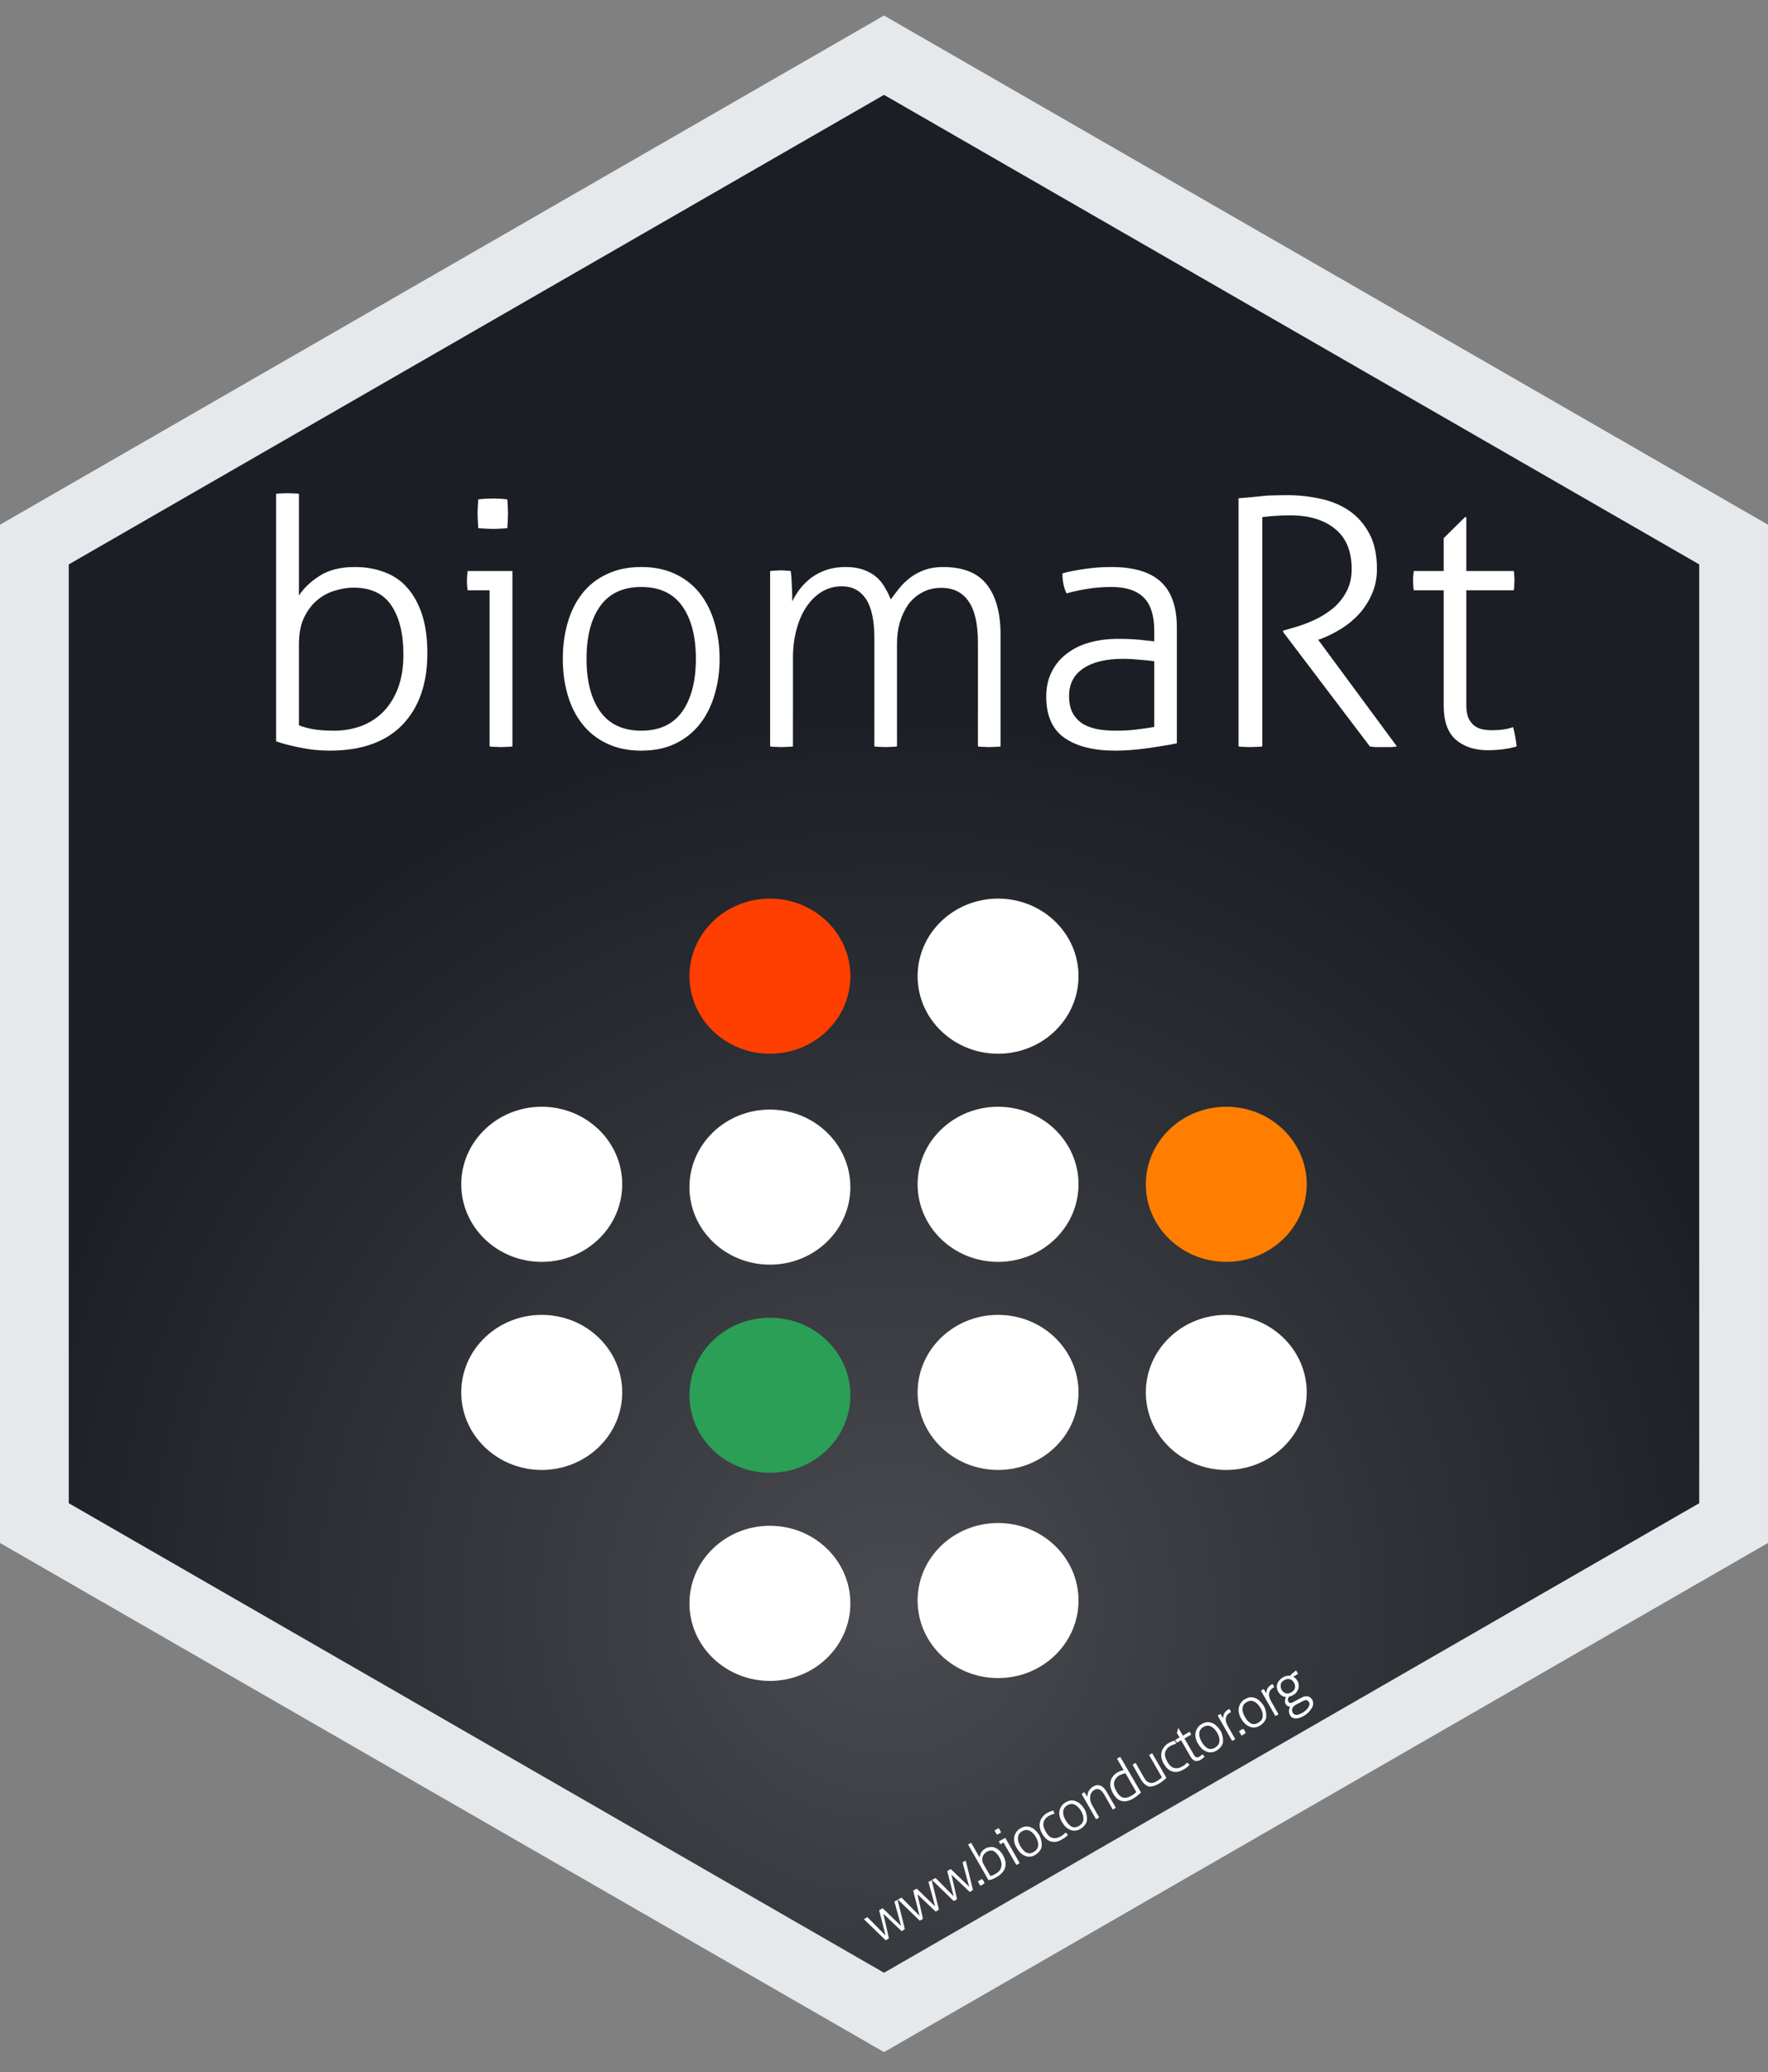
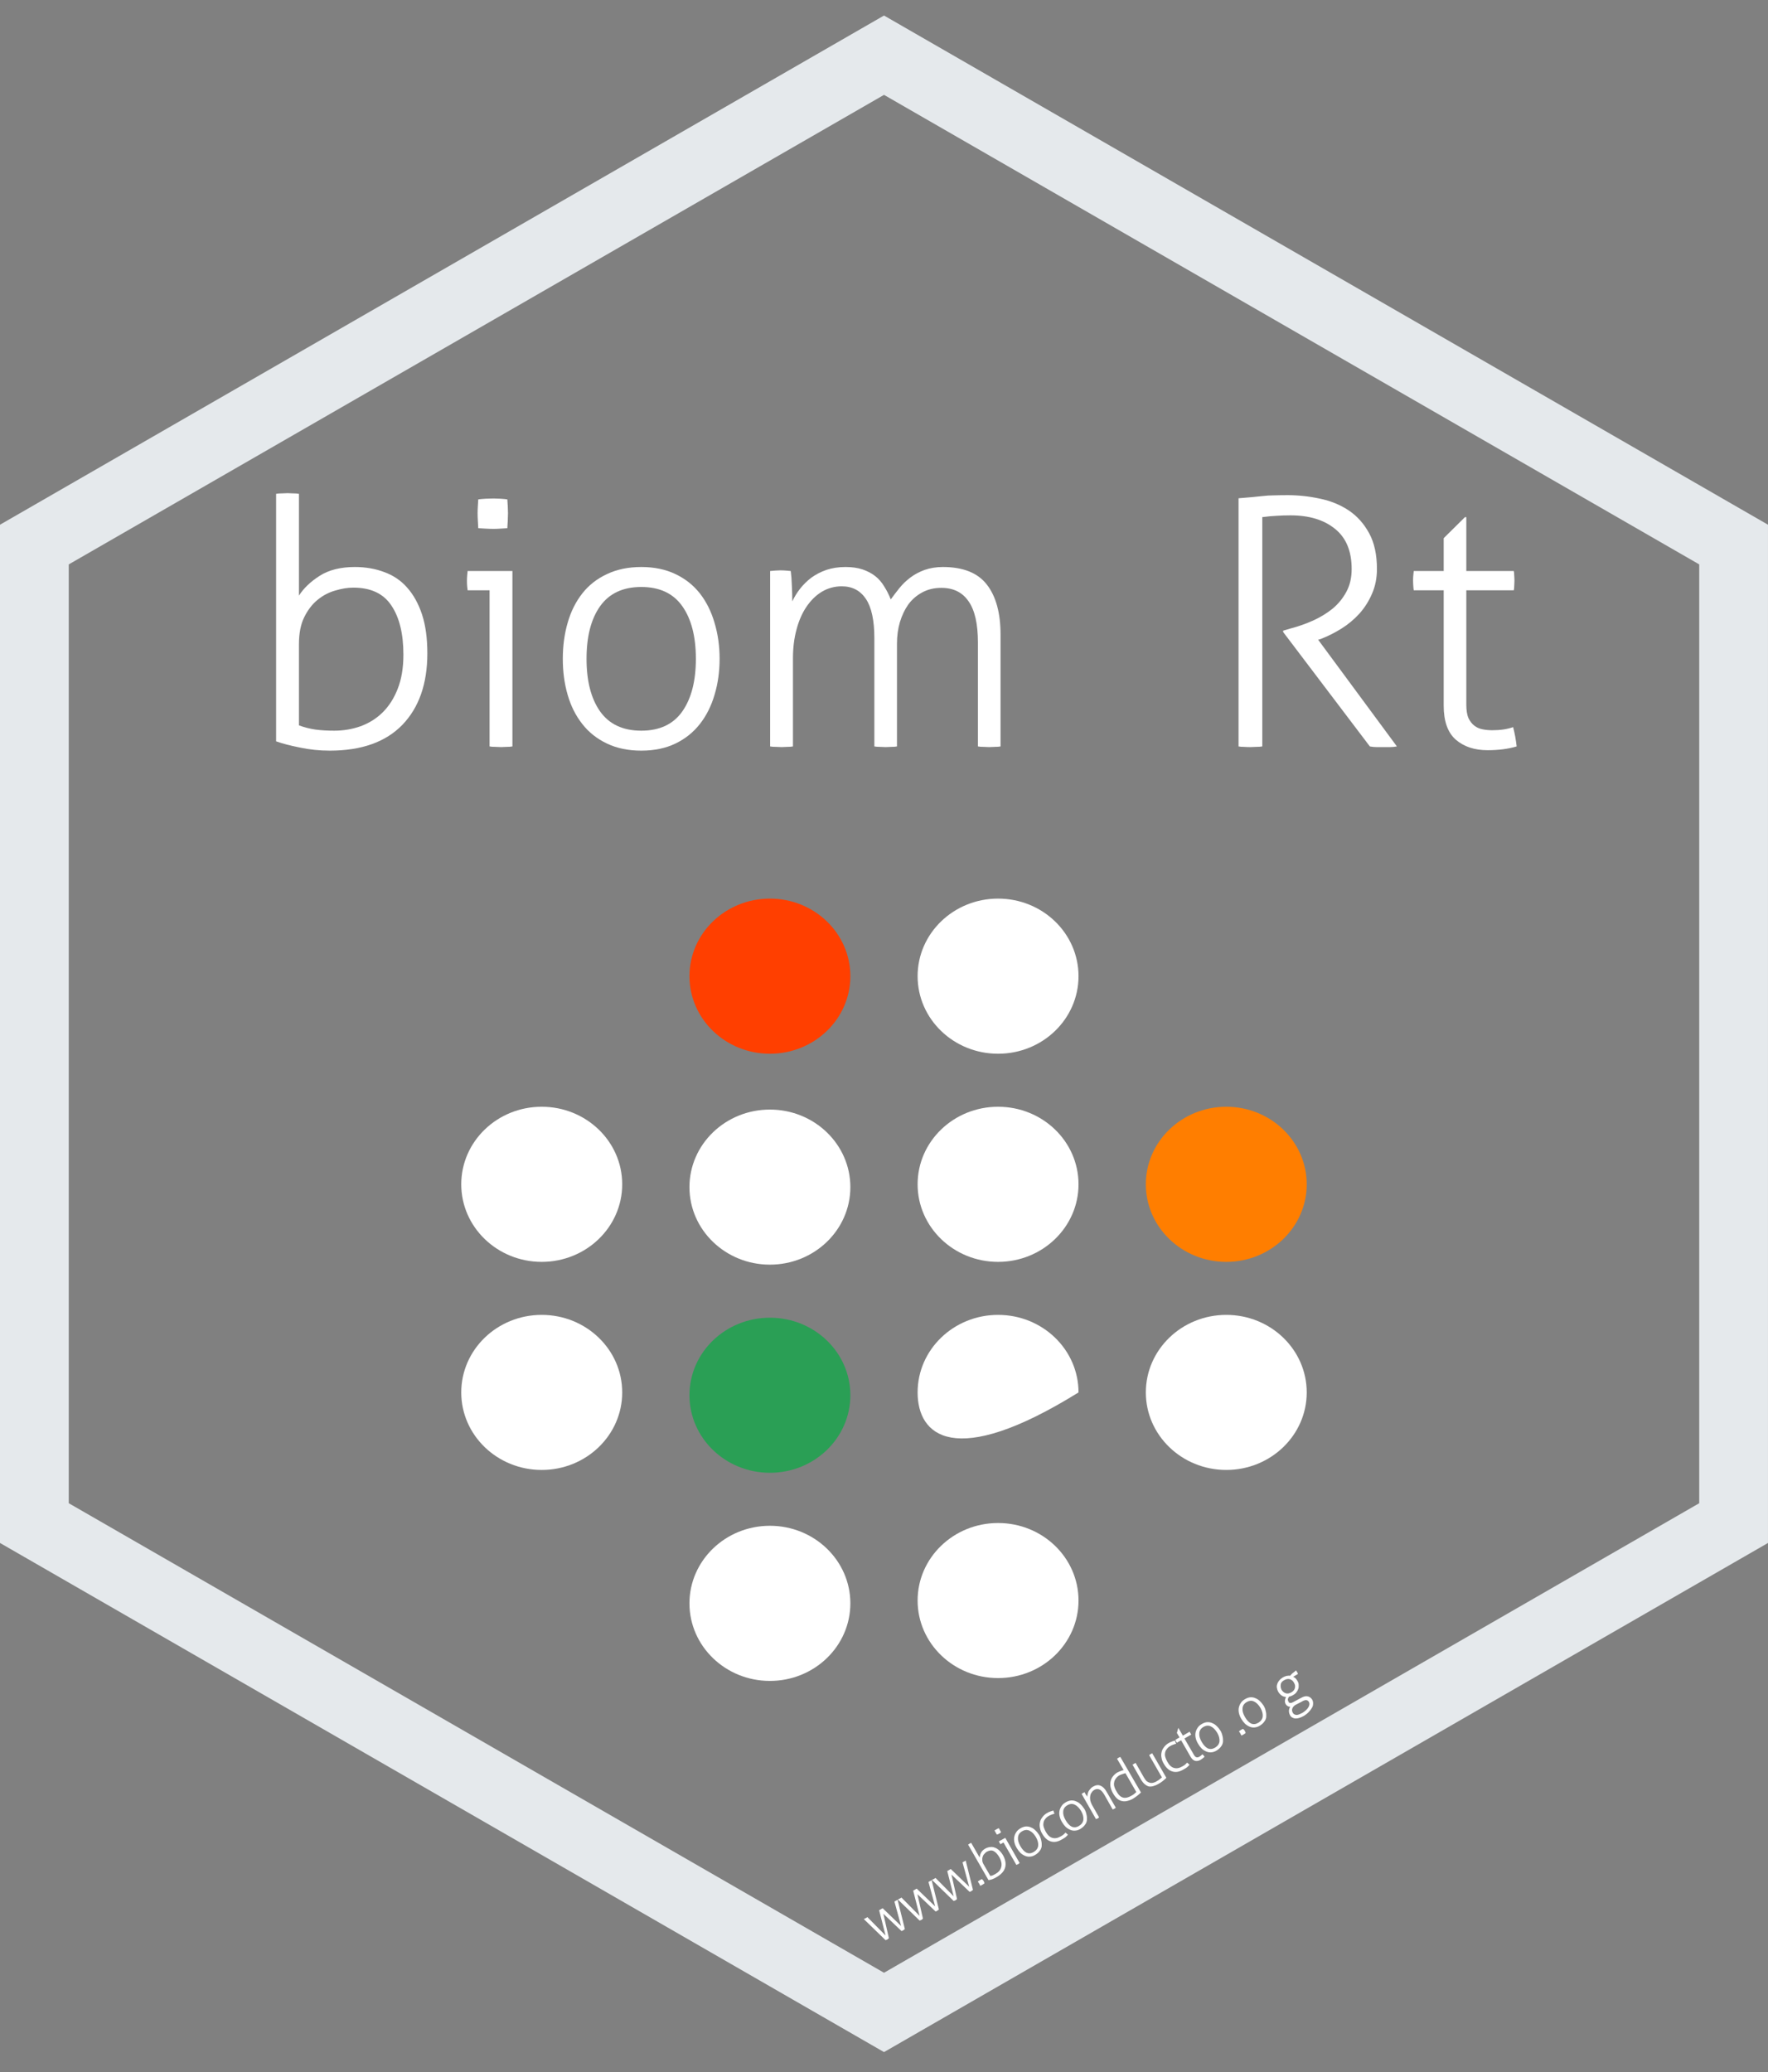
<svg xmlns="http://www.w3.org/2000/svg" xmlns:xlink="http://www.w3.org/1999/xlink" width="124.56pt" height="146pt" viewBox="0 0 124.56 146" version="1.1" id="svg317">
  <rect x="0" y="0" width="124.56" height="146" fill="#808080" stroke="none" />
  <defs id="defs215">
    <g id="g59">
      <g id="glyph-0-0">
        <path d="M 3.734 -1.484 C 4.098 -1.348 4.484 -1.25 4.891 -1.188 C 5.305 -1.133 5.75 -1.109 6.219 -1.109 C 6.863 -1.109 7.484 -1.211 8.078 -1.422 C 8.672 -1.641 9.188 -1.961 9.625 -2.391 C 10.07 -2.828 10.426 -3.379 10.688 -4.047 C 10.957 -4.723 11.094 -5.531 11.094 -6.469 C 11.094 -7.938 10.812 -9.086 10.25 -9.922 C 9.695 -10.766 8.801 -11.188 7.562 -11.188 C 7.164 -11.188 6.742 -11.117 6.297 -10.984 C 5.848 -10.859 5.43 -10.641 5.047 -10.328 C 4.672 -10.023 4.359 -9.617 4.109 -9.109 C 3.859 -8.609 3.734 -7.969 3.734 -7.188 Z M 2.125 -17.797 C 2.227 -17.816 2.363 -17.828 2.531 -17.828 C 2.695 -17.836 2.832 -17.844 2.938 -17.844 C 3.008 -17.844 3.133 -17.836 3.312 -17.828 C 3.488 -17.828 3.629 -17.816 3.734 -17.797 L 3.734 -10.625 C 4.066 -11.145 4.551 -11.609 5.188 -12.016 C 5.832 -12.43 6.66 -12.641 7.672 -12.641 C 8.43 -12.641 9.125 -12.52 9.75 -12.281 C 10.383 -12.051 10.922 -11.688 11.359 -11.188 C 11.805 -10.688 12.156 -10.055 12.406 -9.297 C 12.656 -8.535 12.781 -7.625 12.781 -6.562 C 12.781 -4.414 12.191 -2.734 11.016 -1.516 C 9.836 -0.305 8.133 0.297 5.906 0.297 C 5.176 0.297 4.473 0.223 3.797 0.078 C 3.117 -0.055 2.562 -0.203 2.125 -0.359 Z M 2.125 -17.797 " id="path2" />
      </g>
      <g id="glyph-0-1">
        <path d="M 2.875 -11 L 1.328 -11 C 1.316 -11.07 1.305 -11.164 1.297 -11.281 C 1.285 -11.395 1.281 -11.52 1.281 -11.656 C 1.281 -11.781 1.285 -11.906 1.297 -12.031 C 1.305 -12.164 1.316 -12.273 1.328 -12.359 L 4.484 -12.359 L 4.484 0 C 4.379 0.02 4.242 0.031 4.078 0.031 C 3.91 0.039 3.781 0.047 3.688 0.047 C 3.602 0.047 3.473 0.039 3.297 0.031 C 3.117 0.031 2.977 0.02 2.875 0 Z M 2.078 -15.375 C 2.066 -15.52 2.055 -15.695 2.047 -15.906 C 2.035 -16.125 2.031 -16.301 2.031 -16.438 C 2.031 -16.57 2.035 -16.734 2.047 -16.922 C 2.055 -17.117 2.066 -17.281 2.078 -17.406 C 2.223 -17.426 2.398 -17.441 2.609 -17.453 C 2.828 -17.461 3.008 -17.469 3.156 -17.469 C 3.281 -17.469 3.438 -17.461 3.625 -17.453 C 3.82 -17.441 3.988 -17.426 4.125 -17.406 C 4.133 -17.281 4.145 -17.117 4.156 -16.922 C 4.164 -16.734 4.172 -16.57 4.172 -16.438 C 4.172 -16.301 4.164 -16.125 4.156 -15.906 C 4.145 -15.695 4.133 -15.52 4.125 -15.375 C 3.988 -15.363 3.82 -15.352 3.625 -15.344 C 3.438 -15.332 3.281 -15.328 3.156 -15.328 C 3.008 -15.328 2.828 -15.332 2.609 -15.344 C 2.398 -15.352 2.223 -15.363 2.078 -15.375 Z M 2.078 -15.375 " id="path5" />
      </g>
      <g id="glyph-0-2">
        <path d="M 6.953 -1.109 C 8.242 -1.109 9.207 -1.562 9.844 -2.469 C 10.477 -3.375 10.797 -4.609 10.797 -6.172 C 10.797 -7.742 10.477 -8.977 9.844 -9.875 C 9.207 -10.781 8.242 -11.234 6.953 -11.234 C 5.66 -11.234 4.691 -10.781 4.047 -9.875 C 3.41 -8.977 3.094 -7.742 3.094 -6.172 C 3.094 -4.609 3.41 -3.375 4.047 -2.469 C 4.691 -1.562 5.66 -1.109 6.953 -1.109 Z M 6.953 0.297 C 6.035 0.297 5.227 0.129 4.531 -0.203 C 3.832 -0.535 3.254 -0.992 2.797 -1.578 C 2.336 -2.16 1.992 -2.844 1.766 -3.625 C 1.535 -4.414 1.422 -5.266 1.422 -6.172 C 1.422 -7.078 1.535 -7.926 1.766 -8.719 C 1.992 -9.508 2.336 -10.195 2.797 -10.781 C 3.254 -11.363 3.832 -11.816 4.531 -12.141 C 5.227 -12.473 6.035 -12.641 6.953 -12.641 C 7.867 -12.641 8.672 -12.473 9.359 -12.141 C 10.047 -11.816 10.617 -11.363 11.078 -10.781 C 11.535 -10.195 11.879 -9.508 12.109 -8.719 C 12.348 -7.926 12.469 -7.078 12.469 -6.172 C 12.469 -5.266 12.348 -4.414 12.109 -3.625 C 11.879 -2.844 11.535 -2.16 11.078 -1.578 C 10.617 -0.992 10.047 -0.535 9.359 -0.203 C 8.672 0.129 7.867 0.297 6.953 0.297 Z M 6.953 0.297 " id="path8" />
      </g>
      <g id="glyph-0-3">
        <path d="M 2.125 -12.359 C 2.258 -12.367 2.383 -12.379 2.5 -12.391 C 2.625 -12.398 2.742 -12.406 2.859 -12.406 C 2.984 -12.406 3.102 -12.398 3.219 -12.391 C 3.332 -12.379 3.453 -12.367 3.578 -12.359 C 3.617 -12.066 3.645 -11.719 3.656 -11.312 C 3.676 -10.906 3.688 -10.539 3.688 -10.219 C 3.832 -10.531 4.016 -10.828 4.234 -11.109 C 4.461 -11.398 4.727 -11.66 5.031 -11.891 C 5.344 -12.117 5.695 -12.301 6.094 -12.438 C 6.488 -12.57 6.938 -12.641 7.438 -12.641 C 7.906 -12.641 8.305 -12.582 8.641 -12.469 C 8.984 -12.352 9.281 -12.195 9.531 -12 C 9.781 -11.801 9.988 -11.562 10.156 -11.281 C 10.332 -11.008 10.488 -10.703 10.625 -10.359 C 10.812 -10.617 11.016 -10.883 11.234 -11.156 C 11.461 -11.438 11.723 -11.688 12.016 -11.906 C 12.305 -12.125 12.641 -12.301 13.016 -12.438 C 13.398 -12.57 13.828 -12.641 14.297 -12.641 C 15.723 -12.641 16.754 -12.227 17.391 -11.406 C 18.035 -10.582 18.359 -9.406 18.359 -7.875 L 18.359 0 C 18.266 0.02 18.129 0.031 17.953 0.031 C 17.785 0.039 17.656 0.047 17.562 0.047 C 17.477 0.047 17.348 0.039 17.172 0.031 C 16.992 0.031 16.859 0.02 16.766 0 L 16.766 -7.312 C 16.766 -8.625 16.547 -9.594 16.109 -10.219 C 15.68 -10.852 15.039 -11.172 14.188 -11.172 C 13.676 -11.172 13.223 -11.062 12.828 -10.844 C 12.441 -10.633 12.117 -10.352 11.859 -10 C 11.609 -9.645 11.41 -9.227 11.266 -8.75 C 11.129 -8.281 11.062 -7.773 11.062 -7.234 L 11.062 0 C 10.969 0.02 10.836 0.031 10.672 0.031 C 10.504 0.039 10.367 0.047 10.266 0.047 C 10.18 0.047 10.051 0.039 9.875 0.031 C 9.695 0.031 9.562 0.02 9.469 0 L 9.469 -7.625 C 9.469 -8.875 9.27 -9.797 8.875 -10.391 C 8.477 -10.984 7.91 -11.281 7.172 -11.281 C 6.672 -11.281 6.207 -11.156 5.781 -10.906 C 5.363 -10.656 5 -10.301 4.688 -9.844 C 4.383 -9.395 4.148 -8.859 3.984 -8.234 C 3.816 -7.617 3.734 -6.941 3.734 -6.203 L 3.734 0 C 3.629 0.02 3.492 0.031 3.328 0.031 C 3.16 0.039 3.031 0.047 2.938 0.047 C 2.852 0.047 2.723 0.039 2.547 0.031 C 2.367 0.031 2.227 0.02 2.125 0 Z M 2.125 -12.359 " id="path11" />
      </g>
      <g id="glyph-0-4">
-         <path d="M 8.938 -6 C 8.664 -6.039 8.32 -6.078 7.906 -6.109 C 7.5 -6.148 7.109 -6.172 6.734 -6.172 C 5.523 -6.172 4.586 -5.941 3.922 -5.484 C 3.266 -5.035 2.938 -4.395 2.938 -3.562 C 2.938 -3.031 3.035 -2.602 3.234 -2.281 C 3.43 -1.957 3.691 -1.707 4.016 -1.531 C 4.336 -1.363 4.691 -1.25 5.078 -1.188 C 5.473 -1.133 5.863 -1.109 6.25 -1.109 C 6.75 -1.109 7.219 -1.133 7.656 -1.188 C 8.094 -1.238 8.52 -1.301 8.938 -1.375 Z M 8.938 -8.156 C 8.938 -9.227 8.688 -10.008 8.188 -10.5 C 7.688 -10.988 6.941 -11.234 5.953 -11.234 C 5.305 -11.234 4.719 -11.188 4.188 -11.094 C 3.656 -11.008 3.18 -10.906 2.766 -10.781 C 2.68 -10.926 2.609 -11.133 2.547 -11.406 C 2.492 -11.676 2.469 -11.938 2.469 -12.188 C 2.883 -12.312 3.398 -12.414 4.016 -12.5 C 4.629 -12.594 5.258 -12.641 5.906 -12.641 C 7.477 -12.641 8.641 -12.297 9.391 -11.609 C 10.148 -10.922 10.531 -9.844 10.531 -8.375 L 10.531 -0.219 C 9.969 -0.102 9.281 0.008 8.469 0.125 C 7.664 0.238 6.898 0.297 6.172 0.297 C 4.672 0.297 3.488 0 2.625 -0.594 C 1.758 -1.195 1.328 -2.172 1.328 -3.516 C 1.328 -4.16 1.453 -4.734 1.703 -5.234 C 1.953 -5.742 2.301 -6.172 2.75 -6.516 C 3.195 -6.867 3.727 -7.133 4.344 -7.312 C 4.969 -7.488 5.648 -7.578 6.391 -7.578 C 6.973 -7.578 7.473 -7.555 7.891 -7.516 C 8.316 -7.473 8.664 -7.438 8.938 -7.406 Z M 8.938 -8.156 " id="path14" />
-       </g>
+         </g>
      <g id="glyph-0-5">
        <path d="M 2.453 -17.484 C 2.805 -17.516 3.113 -17.539 3.375 -17.562 C 3.645 -17.594 3.906 -17.617 4.156 -17.641 C 4.406 -17.672 4.664 -17.688 4.938 -17.688 C 5.219 -17.695 5.539 -17.703 5.906 -17.703 C 6.688 -17.703 7.453 -17.617 8.203 -17.453 C 8.953 -17.297 9.625 -17.02 10.219 -16.625 C 10.812 -16.227 11.289 -15.691 11.656 -15.016 C 12.02 -14.348 12.203 -13.508 12.203 -12.5 C 12.203 -11.863 12.086 -11.285 11.859 -10.766 C 11.641 -10.254 11.348 -9.789 10.984 -9.375 C 10.617 -8.969 10.195 -8.613 9.719 -8.312 C 9.25 -8.02 8.766 -7.773 8.266 -7.578 L 8.062 -7.516 L 13.609 0 C 13.453 0.031 13.289 0.047 13.125 0.047 C 12.969 0.047 12.805 0.047 12.641 0.047 C 12.484 0.047 12.328 0.047 12.172 0.047 C 12.016 0.047 11.859 0.031 11.703 0 L 5.594 -8.062 L 5.594 -8.156 L 6.125 -8.312 C 6.676 -8.457 7.207 -8.645 7.719 -8.875 C 8.238 -9.113 8.695 -9.395 9.094 -9.719 C 9.488 -10.051 9.805 -10.441 10.047 -10.891 C 10.297 -11.348 10.422 -11.883 10.422 -12.5 C 10.422 -13.758 10.031 -14.703 9.25 -15.328 C 8.477 -15.961 7.43 -16.281 6.109 -16.281 C 5.766 -16.281 5.445 -16.27 5.156 -16.25 C 4.863 -16.238 4.52 -16.207 4.125 -16.156 L 4.125 0 C 4.008 0.02 3.867 0.031 3.703 0.031 C 3.547 0.039 3.398 0.047 3.266 0.047 C 3.117 0.047 2.973 0.039 2.828 0.031 C 2.68 0.031 2.555 0.02 2.453 0 Z M 2.453 -17.484 " id="path17" />
      </g>
      <g id="glyph-0-6">
        <path d="M 2.688 -11 L 0.578 -11 C 0.566 -11.07 0.555 -11.172 0.547 -11.297 C 0.535 -11.43 0.531 -11.566 0.531 -11.703 C 0.531 -11.828 0.535 -11.945 0.547 -12.062 C 0.555 -12.176 0.566 -12.273 0.578 -12.359 L 2.688 -12.359 L 2.688 -14.672 L 4.188 -16.156 L 4.281 -16.156 L 4.281 -12.359 L 7.625 -12.359 C 7.645 -12.273 7.656 -12.176 7.656 -12.062 C 7.664 -11.945 7.672 -11.828 7.672 -11.703 C 7.672 -11.566 7.664 -11.43 7.656 -11.297 C 7.656 -11.172 7.645 -11.07 7.625 -11 L 4.281 -11 L 4.281 -2.953 C 4.281 -2.547 4.332 -2.223 4.438 -1.984 C 4.551 -1.754 4.691 -1.578 4.859 -1.453 C 5.023 -1.328 5.219 -1.242 5.438 -1.203 C 5.656 -1.16 5.879 -1.141 6.109 -1.141 C 6.672 -1.141 7.16 -1.211 7.578 -1.359 C 7.691 -0.941 7.773 -0.488 7.828 0 C 7.242 0.176 6.562 0.266 5.781 0.266 C 4.863 0.266 4.117 0.02 3.547 -0.469 C 2.973 -0.969 2.688 -1.77 2.688 -2.875 Z M 2.688 -11 " id="path20" />
      </g>
      <g id="glyph-1-0">
        <path d="M -0.906 -1.844 C -0.883 -1.852 -0.863 -1.863 -0.844 -1.875 C -0.82 -1.883 -0.801 -1.895 -0.781 -1.906 C -0.77 -1.914 -0.75 -1.926 -0.719 -1.938 C -0.688 -1.957 -0.664 -1.973 -0.656 -1.984 L 0.625 -0.688 L 0.172 -2.469 C 0.191 -2.477 0.211 -2.488 0.234 -2.5 C 0.254 -2.508 0.281 -2.523 0.312 -2.547 C 0.332 -2.555 0.348 -2.566 0.359 -2.578 C 0.379 -2.586 0.398 -2.598 0.422 -2.609 L 1.719 -1.359 L 1.25 -3.078 C 1.258 -3.086 1.273 -3.098 1.297 -3.109 C 1.316 -3.117 1.336 -3.129 1.359 -3.141 C 1.367 -3.148 1.391 -3.16 1.422 -3.172 C 1.453 -3.191 1.469 -3.207 1.469 -3.219 L 1.984 -1.141 C 1.941 -1.109 1.898 -1.078 1.859 -1.047 C 1.816 -1.023 1.781 -1.008 1.75 -1 L 0.469 -2.219 L 0.859 -0.5 C 0.816 -0.457 0.781 -0.426 0.75 -0.406 C 0.695 -0.383 0.656 -0.367 0.625 -0.359 Z M -0.906 -1.844 " id="path23" />
      </g>
      <g id="glyph-1-1">
        <path d="M 0.203 -0.109 C 0.18 -0.148 0.156 -0.203 0.125 -0.266 C 0.094 -0.305 0.062 -0.352 0.031 -0.406 C 0.082 -0.445 0.133 -0.484 0.188 -0.516 C 0.238 -0.547 0.285 -0.566 0.328 -0.578 C 0.367 -0.535 0.406 -0.492 0.438 -0.453 C 0.469 -0.391 0.488 -0.332 0.5 -0.281 C 0.457 -0.25 0.41 -0.219 0.359 -0.188 C 0.305 -0.156 0.254 -0.129 0.203 -0.109 Z M 0.203 -0.109 " id="path26" />
      </g>
      <g id="glyph-1-2">
        <path d="M 0.406 -0.516 C 0.469 -0.523 0.531 -0.539 0.594 -0.562 C 0.656 -0.594 0.723 -0.629 0.797 -0.672 C 0.891 -0.723 0.969 -0.785 1.031 -0.859 C 1.102 -0.941 1.148 -1.031 1.172 -1.125 C 1.203 -1.227 1.207 -1.336 1.188 -1.453 C 1.164 -1.578 1.117 -1.703 1.047 -1.828 C 0.922 -2.047 0.785 -2.191 0.641 -2.266 C 0.504 -2.336 0.344 -2.32 0.156 -2.219 C 0.102 -2.188 0.051 -2.141 0 -2.078 C -0.062 -2.023 -0.102 -1.957 -0.125 -1.875 C -0.156 -1.801 -0.164 -1.719 -0.156 -1.625 C -0.156 -1.531 -0.125 -1.43 -0.062 -1.328 Z M -1.156 -2.719 C -1.145 -2.727 -1.129 -2.738 -1.109 -2.75 C -1.086 -2.77 -1.066 -2.785 -1.047 -2.797 C -1.035 -2.805 -1.016 -2.816 -0.984 -2.828 C -0.961 -2.836 -0.945 -2.844 -0.938 -2.844 L -0.344 -1.812 C -0.332 -1.926 -0.301 -2.035 -0.25 -2.141 C -0.195 -2.254 -0.098 -2.352 0.047 -2.438 C 0.16 -2.5 0.27 -2.535 0.375 -2.547 C 0.488 -2.566 0.598 -2.555 0.703 -2.516 C 0.805 -2.484 0.906 -2.426 1 -2.344 C 1.102 -2.258 1.203 -2.141 1.297 -1.984 C 1.473 -1.672 1.523 -1.379 1.453 -1.109 C 1.379 -0.848 1.18 -0.625 0.859 -0.438 C 0.754 -0.375 0.648 -0.32 0.547 -0.281 C 0.441 -0.25 0.352 -0.227 0.281 -0.219 Z M -1.156 -2.719 " id="path29" />
      </g>
      <g id="glyph-1-3">
        <path d="M -0.5 -1.812 L -0.719 -1.688 C -0.727 -1.695 -0.734 -1.707 -0.734 -1.719 C -0.742 -1.738 -0.754 -1.758 -0.766 -1.781 C -0.773 -1.789 -0.785 -1.805 -0.797 -1.828 C -0.805 -1.848 -0.816 -1.867 -0.828 -1.891 L -0.375 -2.141 L 0.641 -0.359 C 0.629 -0.359 0.609 -0.348 0.578 -0.328 C 0.555 -0.305 0.539 -0.289 0.531 -0.281 C 0.52 -0.281 0.5 -0.273 0.469 -0.266 C 0.445 -0.254 0.426 -0.242 0.406 -0.234 Z M -0.969 -2.375 C -0.977 -2.395 -0.992 -2.422 -1.016 -2.453 C -1.035 -2.484 -1.051 -2.508 -1.062 -2.531 C -1.07 -2.551 -1.082 -2.57 -1.094 -2.594 C -1.113 -2.625 -1.129 -2.645 -1.141 -2.656 C -1.117 -2.664 -1.094 -2.68 -1.062 -2.703 C -1.031 -2.723 -1.004 -2.738 -0.984 -2.75 C -0.973 -2.758 -0.953 -2.77 -0.922 -2.781 C -0.891 -2.789 -0.863 -2.805 -0.844 -2.828 C -0.832 -2.816 -0.816 -2.797 -0.797 -2.766 C -0.785 -2.742 -0.773 -2.723 -0.766 -2.703 C -0.754 -2.68 -0.738 -2.656 -0.719 -2.625 C -0.695 -2.594 -0.68 -2.566 -0.672 -2.547 C -0.691 -2.516 -0.719 -2.488 -0.75 -2.469 C -0.781 -2.457 -0.801 -2.445 -0.812 -2.438 C -0.832 -2.426 -0.859 -2.41 -0.891 -2.391 C -0.922 -2.379 -0.945 -2.375 -0.969 -2.375 Z M -0.969 -2.375 " id="path32" />
      </g>
      <g id="glyph-1-4">
        <path d="M 0.891 -0.719 C 1.078 -0.832 1.18 -0.977 1.203 -1.156 C 1.223 -1.344 1.172 -1.547 1.047 -1.766 C 0.91 -1.992 0.758 -2.145 0.594 -2.219 C 0.426 -2.301 0.25 -2.285 0.062 -2.172 C -0.113 -2.066 -0.207 -1.922 -0.219 -1.734 C -0.238 -1.555 -0.18 -1.352 -0.047 -1.125 C 0.078 -0.906 0.219 -0.754 0.375 -0.672 C 0.539 -0.598 0.711 -0.613 0.891 -0.719 Z M 1 -0.516 C 0.875 -0.441 0.75 -0.398 0.625 -0.391 C 0.508 -0.379 0.391 -0.398 0.266 -0.453 C 0.148 -0.504 0.047 -0.57 -0.047 -0.656 C -0.141 -0.75 -0.223 -0.859 -0.297 -0.984 C -0.379 -1.117 -0.438 -1.254 -0.469 -1.391 C -0.5 -1.523 -0.504 -1.648 -0.484 -1.766 C -0.461 -1.891 -0.414 -2.004 -0.344 -2.109 C -0.281 -2.211 -0.188 -2.301 -0.062 -2.375 C 0.07 -2.457 0.203 -2.504 0.328 -2.516 C 0.461 -2.523 0.582 -2.504 0.688 -2.453 C 0.801 -2.41 0.906 -2.344 1 -2.25 C 1.102 -2.156 1.195 -2.039 1.281 -1.906 C 1.352 -1.781 1.398 -1.648 1.422 -1.516 C 1.453 -1.391 1.461 -1.266 1.453 -1.141 C 1.441 -1.016 1.395 -0.898 1.312 -0.797 C 1.238 -0.691 1.133 -0.598 1 -0.516 Z M 1 -0.516 " id="path35" />
      </g>
      <g id="glyph-1-5">
        <path d="M 1.344 -1.062 C 1.363 -1.051 1.395 -1.023 1.438 -0.984 C 1.477 -0.953 1.504 -0.926 1.516 -0.906 C 1.473 -0.852 1.414 -0.797 1.344 -0.734 C 1.27 -0.68 1.188 -0.629 1.094 -0.578 C 0.812 -0.41 0.551 -0.363 0.312 -0.438 C 0.07 -0.508 -0.129 -0.691 -0.297 -0.984 C -0.379 -1.117 -0.43 -1.254 -0.453 -1.391 C -0.484 -1.523 -0.484 -1.656 -0.453 -1.781 C -0.43 -1.906 -0.379 -2.02 -0.297 -2.125 C -0.223 -2.238 -0.117 -2.336 0.016 -2.422 C 0.098 -2.473 0.188 -2.516 0.281 -2.547 C 0.375 -2.586 0.445 -2.609 0.5 -2.609 C 0.508 -2.578 0.52 -2.535 0.531 -2.484 C 0.551 -2.441 0.566 -2.41 0.578 -2.391 C 0.516 -2.379 0.445 -2.359 0.375 -2.328 C 0.301 -2.305 0.223 -2.27 0.141 -2.219 C 0.035 -2.156 -0.039 -2.082 -0.094 -2 C -0.156 -1.926 -0.191 -1.844 -0.203 -1.75 C -0.223 -1.656 -0.219 -1.555 -0.188 -1.453 C -0.156 -1.348 -0.109 -1.238 -0.047 -1.125 C 0.086 -0.883 0.242 -0.738 0.422 -0.688 C 0.609 -0.633 0.805 -0.672 1.016 -0.797 C 1.078 -0.828 1.133 -0.863 1.188 -0.906 C 1.25 -0.957 1.301 -1.008 1.344 -1.062 Z M 1.344 -1.062 " id="path38" />
      </g>
      <g id="glyph-1-6">
        <path d="M -0.703 -1.953 C -0.68 -1.961 -0.664 -1.973 -0.656 -1.984 C -0.645 -1.992 -0.629 -2.004 -0.609 -2.016 C -0.586 -2.023 -0.566 -2.035 -0.547 -2.047 C -0.535 -2.055 -0.52 -2.066 -0.5 -2.078 C -0.477 -2.023 -0.445 -1.969 -0.406 -1.906 C -0.363 -1.844 -0.328 -1.789 -0.297 -1.75 C -0.305 -1.801 -0.301 -1.859 -0.281 -1.922 C -0.27 -1.992 -0.25 -2.062 -0.219 -2.125 C -0.188 -2.188 -0.145 -2.242 -0.094 -2.297 C -0.051 -2.359 0.004 -2.41 0.078 -2.453 C 0.285 -2.578 0.469 -2.602 0.625 -2.531 C 0.789 -2.469 0.938 -2.32 1.062 -2.094 L 1.703 -0.984 C 1.691 -0.973 1.676 -0.957 1.656 -0.938 C 1.633 -0.926 1.613 -0.914 1.594 -0.906 C 1.582 -0.895 1.562 -0.883 1.531 -0.875 C 1.508 -0.863 1.492 -0.859 1.484 -0.859 L 0.891 -1.906 C 0.773 -2.102 0.66 -2.223 0.547 -2.266 C 0.43 -2.316 0.312 -2.305 0.188 -2.234 C 0.102 -2.18 0.039 -2.117 0 -2.047 C -0.051 -1.984 -0.082 -1.906 -0.094 -1.812 C -0.113 -1.719 -0.113 -1.613 -0.094 -1.5 C -0.07 -1.395 -0.031 -1.285 0.031 -1.172 L 0.531 -0.297 C 0.52 -0.297 0.504 -0.285 0.484 -0.266 C 0.461 -0.242 0.441 -0.227 0.422 -0.219 C 0.41 -0.219 0.391 -0.211 0.359 -0.203 C 0.336 -0.191 0.32 -0.18 0.312 -0.172 Z M -0.703 -1.953 " id="path41" />
      </g>
      <g id="glyph-1-7">
        <path d="M 0.016 -3.406 C 0.035 -3.414 0.055 -3.43 0.078 -3.453 C 0.109 -3.473 0.129 -3.484 0.141 -3.484 C 0.148 -3.492 0.164 -3.504 0.188 -3.516 C 0.219 -3.523 0.238 -3.531 0.25 -3.531 L 1.703 -1.031 C 1.641 -0.969 1.555 -0.895 1.453 -0.812 C 1.359 -0.738 1.254 -0.664 1.141 -0.594 C 1.016 -0.52 0.883 -0.469 0.75 -0.438 C 0.625 -0.406 0.504 -0.398 0.391 -0.422 C 0.273 -0.441 0.16 -0.492 0.047 -0.578 C -0.066 -0.672 -0.172 -0.801 -0.266 -0.969 C -0.348 -1.113 -0.406 -1.258 -0.438 -1.406 C -0.469 -1.551 -0.469 -1.688 -0.438 -1.812 C -0.414 -1.938 -0.363 -2.051 -0.281 -2.156 C -0.195 -2.27 -0.094 -2.363 0.031 -2.438 C 0.113 -2.477 0.195 -2.516 0.281 -2.547 C 0.363 -2.578 0.43 -2.598 0.484 -2.609 Z M 0.609 -2.391 C 0.555 -2.379 0.488 -2.359 0.406 -2.328 C 0.32 -2.305 0.242 -2.273 0.172 -2.234 C 0.066 -2.172 -0.016 -2.094 -0.078 -2 C -0.141 -1.914 -0.176 -1.828 -0.188 -1.734 C -0.207 -1.641 -0.203 -1.539 -0.172 -1.438 C -0.141 -1.332 -0.094 -1.227 -0.031 -1.125 C 0.102 -0.875 0.258 -0.723 0.438 -0.672 C 0.613 -0.629 0.805 -0.672 1.016 -0.797 C 1.098 -0.836 1.172 -0.883 1.234 -0.938 C 1.297 -0.988 1.344 -1.031 1.375 -1.062 Z M 0.609 -2.391 " id="path44" />
      </g>
      <g id="glyph-1-8">
        <path d="M -0.719 -1.953 C -0.707 -1.953 -0.688 -1.957 -0.656 -1.969 C -0.633 -1.988 -0.617 -2.004 -0.609 -2.016 C -0.598 -2.016 -0.578 -2.02 -0.547 -2.031 C -0.523 -2.051 -0.508 -2.066 -0.5 -2.078 L 0.078 -1.062 C 0.148 -0.938 0.219 -0.844 0.281 -0.781 C 0.352 -0.727 0.426 -0.691 0.5 -0.672 C 0.582 -0.648 0.664 -0.648 0.75 -0.672 C 0.832 -0.691 0.914 -0.727 1 -0.781 C 1.07 -0.82 1.133 -0.863 1.188 -0.906 C 1.25 -0.957 1.305 -1.004 1.359 -1.047 L 0.453 -2.625 C 0.453 -2.625 0.469 -2.629 0.5 -2.641 C 0.531 -2.66 0.551 -2.676 0.562 -2.688 C 0.57 -2.695 0.586 -2.707 0.609 -2.719 C 0.641 -2.727 0.66 -2.738 0.672 -2.75 L 1.672 -1.016 C 1.598 -0.941 1.508 -0.863 1.406 -0.781 C 1.312 -0.707 1.207 -0.641 1.094 -0.578 C 0.988 -0.516 0.879 -0.469 0.766 -0.438 C 0.66 -0.406 0.555 -0.395 0.453 -0.406 C 0.359 -0.426 0.258 -0.477 0.156 -0.562 C 0.051 -0.645 -0.047 -0.77 -0.141 -0.938 Z M -0.719 -1.953 " id="path47" />
      </g>
      <g id="glyph-1-9">
        <path d="M -0.531 -1.797 L -0.828 -1.625 C -0.836 -1.633 -0.848 -1.648 -0.859 -1.672 C -0.867 -1.691 -0.879 -1.707 -0.891 -1.719 C -0.898 -1.738 -0.906 -1.754 -0.906 -1.766 C -0.914 -1.785 -0.926 -1.805 -0.938 -1.828 L -0.641 -2 L -0.828 -2.312 L -0.734 -2.656 L -0.719 -2.656 L -0.406 -2.125 L 0.078 -2.406 C 0.086 -2.383 0.094 -2.363 0.094 -2.344 C 0.102 -2.332 0.113 -2.316 0.125 -2.297 C 0.133 -2.285 0.145 -2.27 0.156 -2.25 C 0.164 -2.227 0.176 -2.211 0.188 -2.203 L -0.297 -1.922 L 0.375 -0.766 C 0.406 -0.711 0.438 -0.672 0.469 -0.641 C 0.508 -0.617 0.547 -0.602 0.578 -0.594 C 0.617 -0.594 0.656 -0.598 0.688 -0.609 C 0.719 -0.617 0.75 -0.633 0.781 -0.656 C 0.852 -0.695 0.914 -0.75 0.969 -0.812 C 1.02 -0.77 1.07 -0.711 1.125 -0.641 C 1.039 -0.555 0.945 -0.484 0.844 -0.422 C 0.719 -0.348 0.594 -0.32 0.469 -0.344 C 0.344 -0.375 0.234 -0.469 0.141 -0.625 Z M -0.531 -1.797 " id="path50" />
      </g>
      <g id="glyph-1-10">
-         <path d="M -0.703 -1.953 C -0.68 -1.961 -0.664 -1.973 -0.656 -1.984 C -0.645 -1.992 -0.629 -2.004 -0.609 -2.016 C -0.586 -2.023 -0.566 -2.035 -0.547 -2.047 C -0.535 -2.055 -0.52 -2.066 -0.5 -2.078 C -0.477 -2.023 -0.445 -1.969 -0.406 -1.906 C -0.363 -1.852 -0.332 -1.805 -0.312 -1.766 C -0.32 -1.879 -0.301 -1.988 -0.25 -2.094 C -0.195 -2.207 -0.098 -2.305 0.047 -2.391 C 0.047 -2.391 0.051 -2.395 0.062 -2.406 C 0.082 -2.414 0.098 -2.422 0.109 -2.422 C 0.141 -2.379 0.164 -2.344 0.188 -2.312 C 0.207 -2.27 0.223 -2.227 0.234 -2.188 C 0.211 -2.188 0.195 -2.18 0.188 -2.172 C 0.176 -2.172 0.172 -2.172 0.172 -2.172 C 0.004 -2.078 -0.094 -1.953 -0.125 -1.797 C -0.164 -1.641 -0.117 -1.441 0.016 -1.203 L 0.531 -0.297 C 0.52 -0.297 0.504 -0.285 0.484 -0.266 C 0.461 -0.242 0.441 -0.227 0.422 -0.219 C 0.41 -0.219 0.391 -0.211 0.359 -0.203 C 0.336 -0.191 0.32 -0.18 0.312 -0.172 Z M -0.703 -1.953 " id="path53" />
-       </g>
+         </g>
      <g id="glyph-1-11">
        <path d="M 1.125 -0.875 C 1.32 -0.988 1.484 -1.031 1.609 -1 C 1.742 -0.977 1.852 -0.898 1.938 -0.766 C 1.988 -0.672 2.008 -0.57 2 -0.469 C 2 -0.363 1.969 -0.266 1.906 -0.172 C 1.852 -0.078 1.781 0.016 1.688 0.109 C 1.602 0.203 1.492 0.289 1.359 0.375 C 1.242 0.438 1.141 0.484 1.047 0.516 C 0.953 0.547 0.863 0.562 0.781 0.562 C 0.695 0.562 0.617 0.539 0.547 0.5 C 0.473 0.469 0.414 0.41 0.375 0.328 C 0.32 0.234 0.297 0.129 0.297 0.016 C 0.305 -0.086 0.336 -0.18 0.391 -0.266 C 0.348 -0.266 0.297 -0.273 0.234 -0.297 C 0.172 -0.328 0.117 -0.375 0.078 -0.438 C 0.023 -0.531 0.004 -0.617 0.016 -0.703 C 0.023 -0.785 0.051 -0.867 0.094 -0.953 C -0.02 -0.961 -0.117 -0.992 -0.203 -1.047 C -0.297 -1.109 -0.379 -1.195 -0.453 -1.312 C -0.504 -1.406 -0.535 -1.492 -0.547 -1.578 C -0.566 -1.672 -0.562 -1.758 -0.531 -1.844 C -0.508 -1.938 -0.461 -2.023 -0.391 -2.109 C -0.328 -2.191 -0.242 -2.266 -0.141 -2.328 C -0.047 -2.379 0.039 -2.414 0.125 -2.438 C 0.219 -2.457 0.305 -2.461 0.391 -2.453 C 0.398 -2.473 0.422 -2.5 0.453 -2.531 C 0.484 -2.562 0.516 -2.594 0.547 -2.625 C 0.586 -2.656 0.629 -2.688 0.672 -2.719 C 0.711 -2.758 0.754 -2.797 0.797 -2.828 C 0.828 -2.785 0.852 -2.742 0.875 -2.703 C 0.906 -2.648 0.926 -2.609 0.938 -2.578 L 0.594 -2.375 C 0.656 -2.352 0.711 -2.316 0.766 -2.266 C 0.816 -2.211 0.859 -2.156 0.891 -2.094 C 0.953 -2 0.984 -1.898 0.984 -1.797 C 0.992 -1.703 0.984 -1.609 0.953 -1.516 C 0.922 -1.43 0.875 -1.348 0.812 -1.266 C 0.75 -1.191 0.672 -1.129 0.578 -1.078 C 0.484 -1.023 0.395 -0.992 0.312 -0.984 C 0.258 -0.91 0.227 -0.844 0.219 -0.781 C 0.219 -0.727 0.234 -0.676 0.266 -0.625 C 0.273 -0.602 0.285 -0.582 0.297 -0.562 C 0.316 -0.551 0.344 -0.539 0.375 -0.531 C 0.414 -0.531 0.457 -0.535 0.5 -0.547 C 0.539 -0.566 0.594 -0.594 0.656 -0.625 Z M 0.75 -0.391 C 0.633 -0.316 0.562 -0.227 0.531 -0.125 C 0.5 -0.031 0.516 0.066 0.578 0.172 C 0.609 0.223 0.648 0.258 0.703 0.281 C 0.754 0.301 0.801 0.312 0.844 0.312 C 0.895 0.312 0.957 0.297 1.031 0.266 C 1.102 0.234 1.172 0.203 1.234 0.172 C 1.441 0.047 1.586 -0.086 1.672 -0.234 C 1.754 -0.379 1.766 -0.504 1.703 -0.609 C 1.648 -0.691 1.582 -0.734 1.5 -0.734 C 1.414 -0.734 1.305 -0.691 1.172 -0.609 Z M -0.219 -1.453 C -0.145 -1.336 -0.051 -1.258 0.062 -1.219 C 0.176 -1.176 0.312 -1.195 0.469 -1.281 C 0.613 -1.363 0.695 -1.469 0.719 -1.594 C 0.75 -1.719 0.727 -1.836 0.656 -1.953 C 0.594 -2.078 0.5 -2.16 0.375 -2.203 C 0.25 -2.242 0.113 -2.223 -0.031 -2.141 C -0.188 -2.055 -0.27 -1.953 -0.281 -1.828 C -0.301 -1.703 -0.281 -1.578 -0.219 -1.453 Z M -0.219 -1.453 " id="path56" />
      </g>
    </g>
    <clipPath id="clip-0">
-       <path clip-rule="nonzero" d="M 2 3 L 123 3 L 123 142 L 2 142 Z M 2 3 " id="path61" />
-     </clipPath>
+       </clipPath>
    <clipPath id="clip-1">
      <path clip-rule="nonzero" d="M 2.422 107.312 L 2.422 38.367 L 62.281 3.891 L 122.137 38.367 L 122.137 107.312 L 62.281 141.789 Z M 2.422 107.312 " id="path64" />
    </clipPath>
    <radialGradient id="radial-pattern-0" gradientUnits="userSpaceOnUse" cx="0" cy="0" fx="0" fy="0" r="64.566" gradientTransform="matrix(1, 0, 0, 1, 62.746, 113.34)">
      <stop offset="0" stop-color="rgb(28.485%, 29.272%, 31.236%)" stop-opacity="1" id="stop67" />
      <stop offset="0.016" stop-color="rgb(28.239%, 29.031%, 31.001%)" stop-opacity="1" id="stop69" />
      <stop offset="0.027" stop-color="rgb(28.027%, 28.825%, 30.798%)" stop-opacity="1" id="stop71" />
      <stop offset="0.039" stop-color="rgb(27.815%, 28.618%, 30.597%)" stop-opacity="1" id="stop73" />
      <stop offset="0.051" stop-color="rgb(27.605%, 28.412%, 30.394%)" stop-opacity="1" id="stop75" />
      <stop offset="0.062" stop-color="rgb(27.393%, 28.204%, 30.193%)" stop-opacity="1" id="stop77" />
      <stop offset="0.074" stop-color="rgb(27.182%, 27.997%, 29.99%)" stop-opacity="1" id="stop79" />
      <stop offset="0.086" stop-color="rgb(26.97%, 27.791%, 29.788%)" stop-opacity="1" id="stop81" />
      <stop offset="0.098" stop-color="rgb(26.759%, 27.583%, 29.585%)" stop-opacity="1" id="stop83" />
      <stop offset="0.109" stop-color="rgb(26.547%, 27.377%, 29.382%)" stop-opacity="1" id="stop85" />
      <stop offset="0.121" stop-color="rgb(26.337%, 27.17%, 29.181%)" stop-opacity="1" id="stop87" />
      <stop offset="0.133" stop-color="rgb(26.125%, 26.964%, 28.978%)" stop-opacity="1" id="stop89" />
      <stop offset="0.145" stop-color="rgb(25.914%, 26.756%, 28.777%)" stop-opacity="1" id="stop91" />
      <stop offset="0.156" stop-color="rgb(25.702%, 26.55%, 28.574%)" stop-opacity="1" id="stop93" />
      <stop offset="0.168" stop-color="rgb(25.491%, 26.343%, 28.372%)" stop-opacity="1" id="stop95" />
      <stop offset="0.18" stop-color="rgb(25.279%, 26.137%, 28.169%)" stop-opacity="1" id="stop97" />
      <stop offset="0.191" stop-color="rgb(25.067%, 25.929%, 27.968%)" stop-opacity="1" id="stop99" />
      <stop offset="0.203" stop-color="rgb(24.857%, 25.723%, 27.765%)" stop-opacity="1" id="stop101" />
      <stop offset="0.215" stop-color="rgb(24.644%, 25.516%, 27.563%)" stop-opacity="1" id="stop103" />
      <stop offset="0.227" stop-color="rgb(24.434%, 25.31%, 27.361%)" stop-opacity="1" id="stop105" />
      <stop offset="0.238" stop-color="rgb(24.222%, 25.102%, 27.159%)" stop-opacity="1" id="stop107" />
      <stop offset="0.25" stop-color="rgb(24.011%, 24.896%, 26.956%)" stop-opacity="1" id="stop109" />
      <stop offset="0.262" stop-color="rgb(23.729%, 24.62%, 26.686%)" stop-opacity="1" id="stop111" />
      <stop offset="0.281" stop-color="rgb(23.376%, 24.275%, 26.35%)" stop-opacity="1" id="stop113" />
      <stop offset="0.301" stop-color="rgb(23.024%, 23.93%, 26.013%)" stop-opacity="1" id="stop115" />
      <stop offset="0.32" stop-color="rgb(22.672%, 23.586%, 25.676%)" stop-opacity="1" id="stop117" />
      <stop offset="0.34" stop-color="rgb(22.319%, 23.241%, 25.339%)" stop-opacity="1" id="stop119" />
      <stop offset="0.359" stop-color="rgb(21.967%, 22.897%, 25.002%)" stop-opacity="1" id="stop121" />
      <stop offset="0.379" stop-color="rgb(21.651%, 22.586%, 24.698%)" stop-opacity="1" id="stop123" />
      <stop offset="0.395" stop-color="rgb(21.368%, 22.31%, 24.429%)" stop-opacity="1" id="stop125" />
      <stop offset="0.41" stop-color="rgb(21.086%, 22.035%, 24.159%)" stop-opacity="1" id="stop127" />
      <stop offset="0.426" stop-color="rgb(20.804%, 21.759%, 23.889%)" stop-opacity="1" id="stop129" />
      <stop offset="0.441" stop-color="rgb(20.523%, 21.483%, 23.621%)" stop-opacity="1" id="stop131" />
      <stop offset="0.457" stop-color="rgb(20.241%, 21.207%, 23.351%)" stop-opacity="1" id="stop133" />
      <stop offset="0.473" stop-color="rgb(19.958%, 20.932%, 23.08%)" stop-opacity="1" id="stop135" />
      <stop offset="0.488" stop-color="rgb(19.678%, 20.656%, 22.812%)" stop-opacity="1" id="stop137" />
      <stop offset="0.504" stop-color="rgb(19.431%, 20.415%, 22.575%)" stop-opacity="1" id="stop139" />
      <stop offset="0.516" stop-color="rgb(19.218%, 20.209%, 22.374%)" stop-opacity="1" id="stop141" />
      <stop offset="0.527" stop-color="rgb(19.008%, 20.001%, 22.171%)" stop-opacity="1" id="stop143" />
      <stop offset="0.539" stop-color="rgb(18.796%, 19.794%, 21.968%)" stop-opacity="1" id="stop145" />
      <stop offset="0.551" stop-color="rgb(18.585%, 19.588%, 21.767%)" stop-opacity="1" id="stop147" />
      <stop offset="0.562" stop-color="rgb(18.373%, 19.38%, 21.564%)" stop-opacity="1" id="stop149" />
      <stop offset="0.574" stop-color="rgb(18.163%, 19.174%, 21.362%)" stop-opacity="1" id="stop151" />
      <stop offset="0.586" stop-color="rgb(17.95%, 18.967%, 21.159%)" stop-opacity="1" id="stop153" />
      <stop offset="0.598" stop-color="rgb(17.74%, 18.761%, 20.958%)" stop-opacity="1" id="stop155" />
      <stop offset="0.609" stop-color="rgb(17.528%, 18.553%, 20.755%)" stop-opacity="1" id="stop157" />
      <stop offset="0.621" stop-color="rgb(17.317%, 18.347%, 20.554%)" stop-opacity="1" id="stop159" />
      <stop offset="0.633" stop-color="rgb(17.035%, 18.071%, 20.284%)" stop-opacity="1" id="stop161" />
      <stop offset="0.652" stop-color="rgb(16.682%, 17.726%, 19.946%)" stop-opacity="1" id="stop163" />
      <stop offset="0.672" stop-color="rgb(16.33%, 17.381%, 19.609%)" stop-opacity="1" id="stop165" />
      <stop offset="0.691" stop-color="rgb(16.013%, 17.072%, 19.307%)" stop-opacity="1" id="stop167" />
      <stop offset="0.707" stop-color="rgb(15.73%, 16.795%, 19.037%)" stop-opacity="1" id="stop169" />
      <stop offset="0.723" stop-color="rgb(15.45%, 16.519%, 18.767%)" stop-opacity="1" id="stop171" />
      <stop offset="0.738" stop-color="rgb(15.167%, 16.245%, 18.497%)" stop-opacity="1" id="stop173" />
      <stop offset="0.754" stop-color="rgb(14.92%, 16.003%, 18.262%)" stop-opacity="1" id="stop175" />
      <stop offset="0.766" stop-color="rgb(14.709%, 15.796%, 18.059%)" stop-opacity="1" id="stop177" />
      <stop offset="0.777" stop-color="rgb(14.497%, 15.59%, 17.857%)" stop-opacity="1" id="stop179" />
      <stop offset="0.789" stop-color="rgb(14.287%, 15.382%, 17.654%)" stop-opacity="1" id="stop181" />
      <stop offset="0.801" stop-color="rgb(14.075%, 15.176%, 17.453%)" stop-opacity="1" id="stop183" />
      <stop offset="0.812" stop-color="rgb(13.864%, 14.969%, 17.25%)" stop-opacity="1" id="stop185" />
      <stop offset="0.824" stop-color="rgb(13.582%, 14.694%, 16.982%)" stop-opacity="1" id="stop187" />
      <stop offset="0.844" stop-color="rgb(13.229%, 14.349%, 16.644%)" stop-opacity="1" id="stop189" />
      <stop offset="0.863" stop-color="rgb(12.912%, 14.038%, 16.341%)" stop-opacity="1" id="stop191" />
      <stop offset="0.879" stop-color="rgb(12.666%, 13.797%, 16.104%)" stop-opacity="1" id="stop193" />
      <stop offset="0.891" stop-color="rgb(12.454%, 13.591%, 15.903%)" stop-opacity="1" id="stop195" />
      <stop offset="0.902" stop-color="rgb(12.244%, 13.383%, 15.7%)" stop-opacity="1" id="stop197" />
      <stop offset="0.914" stop-color="rgb(11.961%, 13.107%, 15.431%)" stop-opacity="1" id="stop199" />
      <stop offset="0.934" stop-color="rgb(11.644%, 12.798%, 15.128%)" stop-opacity="1" id="stop201" />
      <stop offset="0.949" stop-color="rgb(11.397%, 12.556%, 14.891%)" stop-opacity="1" id="stop203" />
      <stop offset="0.961" stop-color="rgb(11.115%, 12.28%, 14.621%)" stop-opacity="1" id="stop205" />
      <stop offset="0.98" stop-color="rgb(10.764%, 11.935%, 14.285%)" stop-opacity="1" id="stop207" />
      <stop offset="1" stop-color="rgb(10.588%, 11.765%, 14.117%)" stop-opacity="1" id="stop209" />
    </radialGradient>
    <clipPath id="clip-2">
      <path clip-rule="nonzero" d="M 0 1 L 124.559 1 L 124.559 145 L 0 145 Z M 0 1 " id="path212" />
    </clipPath>
  </defs>
  <g clip-path="url(#clip-0)" id="g221">
    <g clip-path="url(#clip-1)" id="g219">
      <path fill-rule="nonzero" fill="url(#radial-pattern-0)" d="M 2.422 3.891 L 2.422 141.789 L 122.137 141.789 L 122.137 3.891 Z M 2.422 3.891 " id="path217" />
    </g>
  </g>
  <g clip-path="url(#clip-2)" id="g225">
    <path fill-rule="nonzero" fill="rgb(89.799%, 91.399%, 92.499%)" fill-opacity="1" d="M 0 36.969 L 0 108.711 L 62.281 144.582 L 124.559 108.711 L 124.559 36.969 L 62.281 1.094 Z M 4.844 105.91 L 4.844 39.766 L 62.281 6.684 L 119.715 39.766 L 119.715 105.91 L 62.281 138.992 Z M 4.844 105.91 " id="path223" />
  </g>
  <path fill-rule="nonzero" fill="rgb(100%, 24.699%, 0%)" fill-opacity="1" d="M 59.91 68.777 C 59.91 71.797 57.371 74.242 54.242 74.242 C 51.113 74.242 48.574 71.797 48.574 68.777 C 48.574 65.758 51.113 63.312 54.242 63.312 C 57.371 63.312 59.91 65.758 59.91 68.777 " id="path227" />
  <path fill-rule="nonzero" fill="rgb(100%, 100%, 100%)" fill-opacity="1" d="M 75.984 68.777 C 75.984 71.797 73.449 74.242 70.316 74.242 C 67.188 74.242 64.648 71.797 64.648 68.777 C 64.648 65.758 67.188 63.312 70.316 63.312 C 73.449 63.312 75.984 65.758 75.984 68.777 " id="path229" />
  <path fill-rule="nonzero" fill="rgb(100%, 100%, 100%)" fill-opacity="1" d="M 75.984 83.441 C 75.984 86.457 73.449 88.906 70.316 88.906 C 67.188 88.906 64.648 86.457 64.648 83.441 C 64.648 80.422 67.188 77.977 70.316 77.977 C 73.449 77.977 75.984 80.422 75.984 83.441 " id="path231" />
-   <path fill-rule="nonzero" fill="rgb(100%, 100%, 100%)" fill-opacity="1" d="M 75.984 98.105 C 75.984 101.121 73.449 103.566 70.316 103.566 C 67.188 103.566 64.648 101.121 64.648 98.105 C 64.648 95.086 67.188 92.641 70.316 92.641 C 73.449 92.641 75.984 95.086 75.984 98.105 " id="path233" />
+   <path fill-rule="nonzero" fill="rgb(100%, 100%, 100%)" fill-opacity="1" d="M 75.984 98.105 C 67.188 103.566 64.648 101.121 64.648 98.105 C 64.648 95.086 67.188 92.641 70.316 92.641 C 73.449 92.641 75.984 95.086 75.984 98.105 " id="path233" />
  <path fill-rule="nonzero" fill="rgb(100%, 100%, 100%)" fill-opacity="1" d="M 59.91 83.641 C 59.91 86.656 57.371 89.102 54.242 89.102 C 51.113 89.102 48.574 86.656 48.574 83.641 C 48.574 80.621 51.113 78.176 54.242 78.176 C 57.371 78.176 59.91 80.621 59.91 83.641 " id="path235" />
  <path fill-rule="nonzero" fill="rgb(16.499%, 62.399%, 33.299%)" fill-opacity="1" d="M 59.91 98.301 C 59.91 101.32 57.371 103.766 54.242 103.766 C 51.113 103.766 48.574 101.32 48.574 98.301 C 48.574 95.285 51.113 92.84 54.242 92.84 C 57.371 92.84 59.91 95.285 59.91 98.301 " id="path237" />
  <path fill-rule="nonzero" fill="rgb(100%, 100%, 100%)" fill-opacity="1" d="M 59.91 112.965 C 59.91 115.984 57.371 118.43 54.242 118.43 C 51.113 118.43 48.574 115.984 48.574 112.965 C 48.574 109.949 51.113 107.5 54.242 107.5 C 57.371 107.5 59.91 109.949 59.91 112.965 " id="path239" />
  <path fill-rule="nonzero" fill="rgb(100%, 100%, 100%)" fill-opacity="1" d="M 43.836 83.441 C 43.836 86.457 41.297 88.906 38.164 88.906 C 35.035 88.906 32.496 86.457 32.496 83.441 C 32.496 80.422 35.035 77.977 38.164 77.977 C 41.297 77.977 43.836 80.422 43.836 83.441 " id="path241" />
  <path fill-rule="nonzero" fill="rgb(100%, 100%, 100%)" fill-opacity="1" d="M 43.836 98.105 C 43.836 101.121 41.297 103.566 38.164 103.566 C 35.035 103.566 32.496 101.121 32.496 98.105 C 32.496 95.086 35.035 92.641 38.164 92.641 C 41.297 92.641 43.836 95.086 43.836 98.105 " id="path243" />
  <path fill-rule="nonzero" fill="rgb(100%, 49.399%, 0%)" fill-opacity="1" d="M 92.062 83.441 C 92.062 86.457 89.523 88.906 86.395 88.906 C 83.266 88.906 80.727 86.457 80.727 83.441 C 80.727 80.422 83.266 77.977 86.395 77.977 C 89.523 77.977 92.062 80.422 92.062 83.441 " id="path245" />
  <path fill-rule="nonzero" fill="rgb(100%, 100%, 100%)" fill-opacity="1" d="M 92.062 98.105 C 92.062 101.121 89.523 103.566 86.395 103.566 C 83.266 103.566 80.727 101.121 80.727 98.105 C 80.727 95.086 83.266 92.641 86.395 92.641 C 89.523 92.641 92.062 95.086 92.062 98.105 " id="path247" />
  <path fill-rule="nonzero" fill="rgb(100%, 100%, 100%)" fill-opacity="1" d="M 75.984 112.766 C 75.984 115.785 73.449 118.23 70.316 118.23 C 67.188 118.23 64.648 115.785 64.648 112.766 C 64.648 109.75 67.188 107.305 70.316 107.305 C 73.449 107.305 75.984 109.75 75.984 112.766 " id="path249" />
  <g fill="rgb(100%, 100%, 100%)" fill-opacity="1" id="g265">
    <use xlink:href="#glyph-0-0" x="17.327" y="52.59" id="use251" />
    <use xlink:href="#glyph-0-1" x="31.617" y="52.59" id="use253" />
    <use xlink:href="#glyph-0-2" x="38.229" y="52.59" id="use255" />
    <use xlink:href="#glyph-0-3" x="52.132" y="52.59" id="use257" />
    <use xlink:href="#glyph-0-4" x="72.381" y="52.59" id="use259" />
    <use xlink:href="#glyph-0-5" x="84.806" y="52.59" id="use261" />
    <use xlink:href="#glyph-0-6" x="99.024" y="52.59" id="use263" />
  </g>
  <g fill="rgb(100%, 100%, 100%)" fill-opacity="1" id="g273">
    <use xlink:href="#glyph-1-0" x="61.765" y="137.055" id="use267" />
    <use xlink:href="#glyph-1-0" x="64.164" y="135.675" id="use269" />
    <use xlink:href="#glyph-1-0" x="66.564" y="134.294" id="use271" />
  </g>
  <g fill="rgb(100%, 100%, 100%)" fill-opacity="1" id="g285">
    <use xlink:href="#glyph-1-1" x="68.859" y="132.974" id="use275" />
    <use xlink:href="#glyph-1-2" x="69.362" y="132.685" id="use277" />
    <use xlink:href="#glyph-1-3" x="71.199" y="131.627" id="use279" />
    <use xlink:href="#glyph-1-4" x="71.938" y="131.202" id="use281" />
    <use xlink:href="#glyph-1-5" x="73.72" y="130.177" id="use283" />
  </g>
  <g fill="rgb(100%, 100%, 100%)" fill-opacity="1" id="g303">
    <use xlink:href="#glyph-1-4" x="75.124" y="129.369" id="use287" />
    <use xlink:href="#glyph-1-6" x="76.906" y="128.344" id="use289" />
    <use xlink:href="#glyph-1-7" x="78.682" y="127.322" id="use291" />
    <use xlink:href="#glyph-1-8" x="80.502" y="126.275" id="use293" />
    <use xlink:href="#glyph-1-5" x="82.287" y="125.248" id="use295" />
    <use xlink:href="#glyph-1-9" x="83.743" y="124.41" id="use297" />
    <use xlink:href="#glyph-1-4" x="84.711" y="123.853" id="use299" />
    <use xlink:href="#glyph-1-10" x="86.493" y="122.828" id="use301" />
  </g>
  <g fill="rgb(100%, 100%, 100%)" fill-opacity="1" id="g311">
    <use xlink:href="#glyph-1-1" x="87.256" y="122.389" id="use305" />
    <use xlink:href="#glyph-1-4" x="87.758" y="122.1" id="use307" />
    <use xlink:href="#glyph-1-10" x="89.54" y="121.075" id="use309" />
  </g>
  <g fill="rgb(100%, 100%, 100%)" fill-opacity="1" id="g315">
    <use xlink:href="#glyph-1-11" x="90.511" y="120.516" id="use313" />
  </g>
</svg>